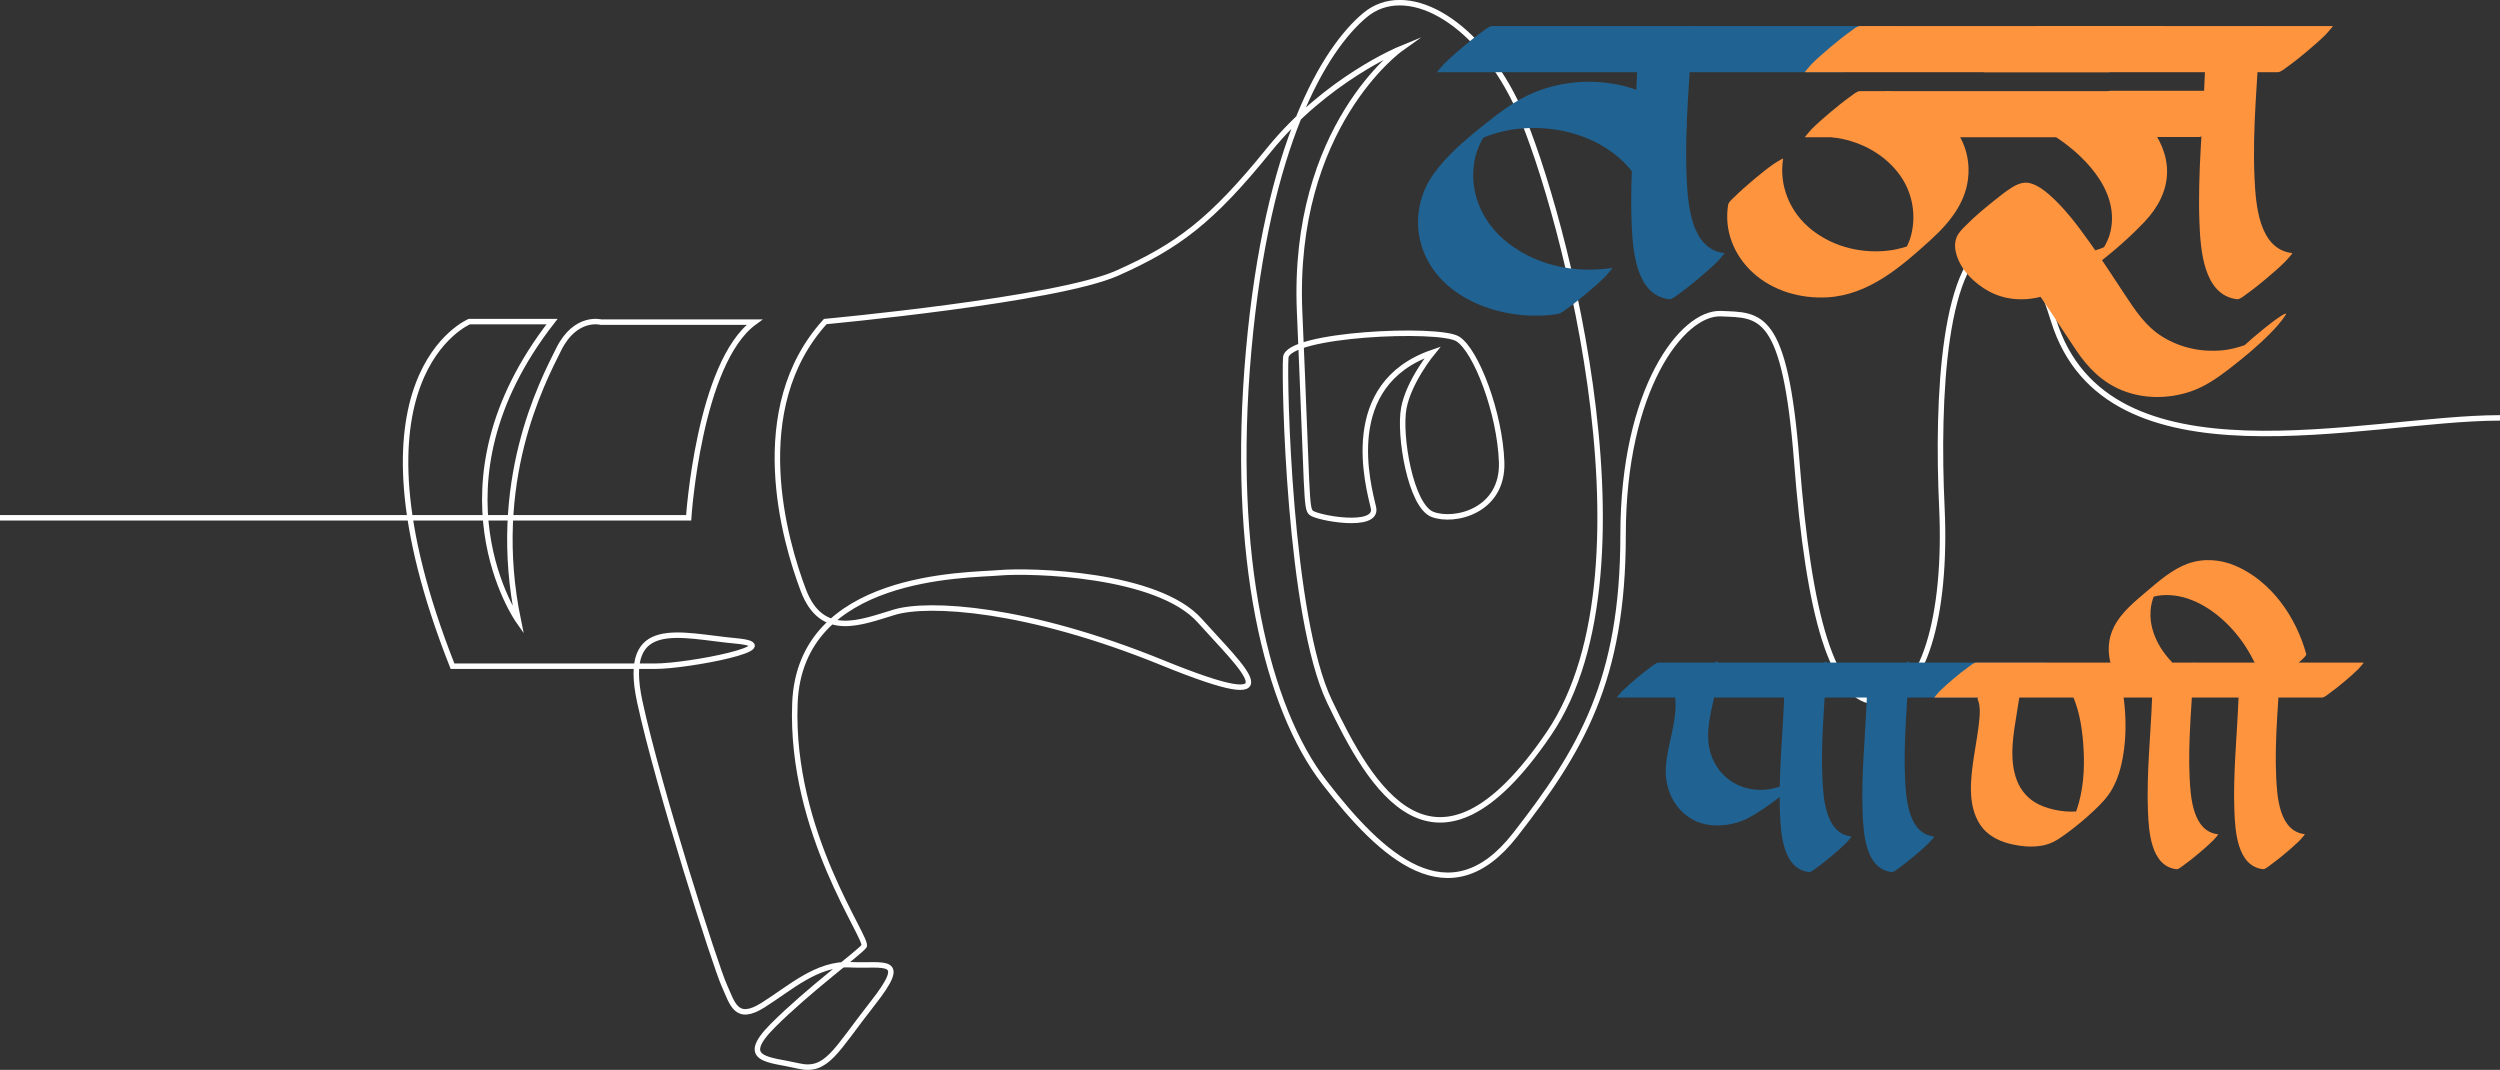
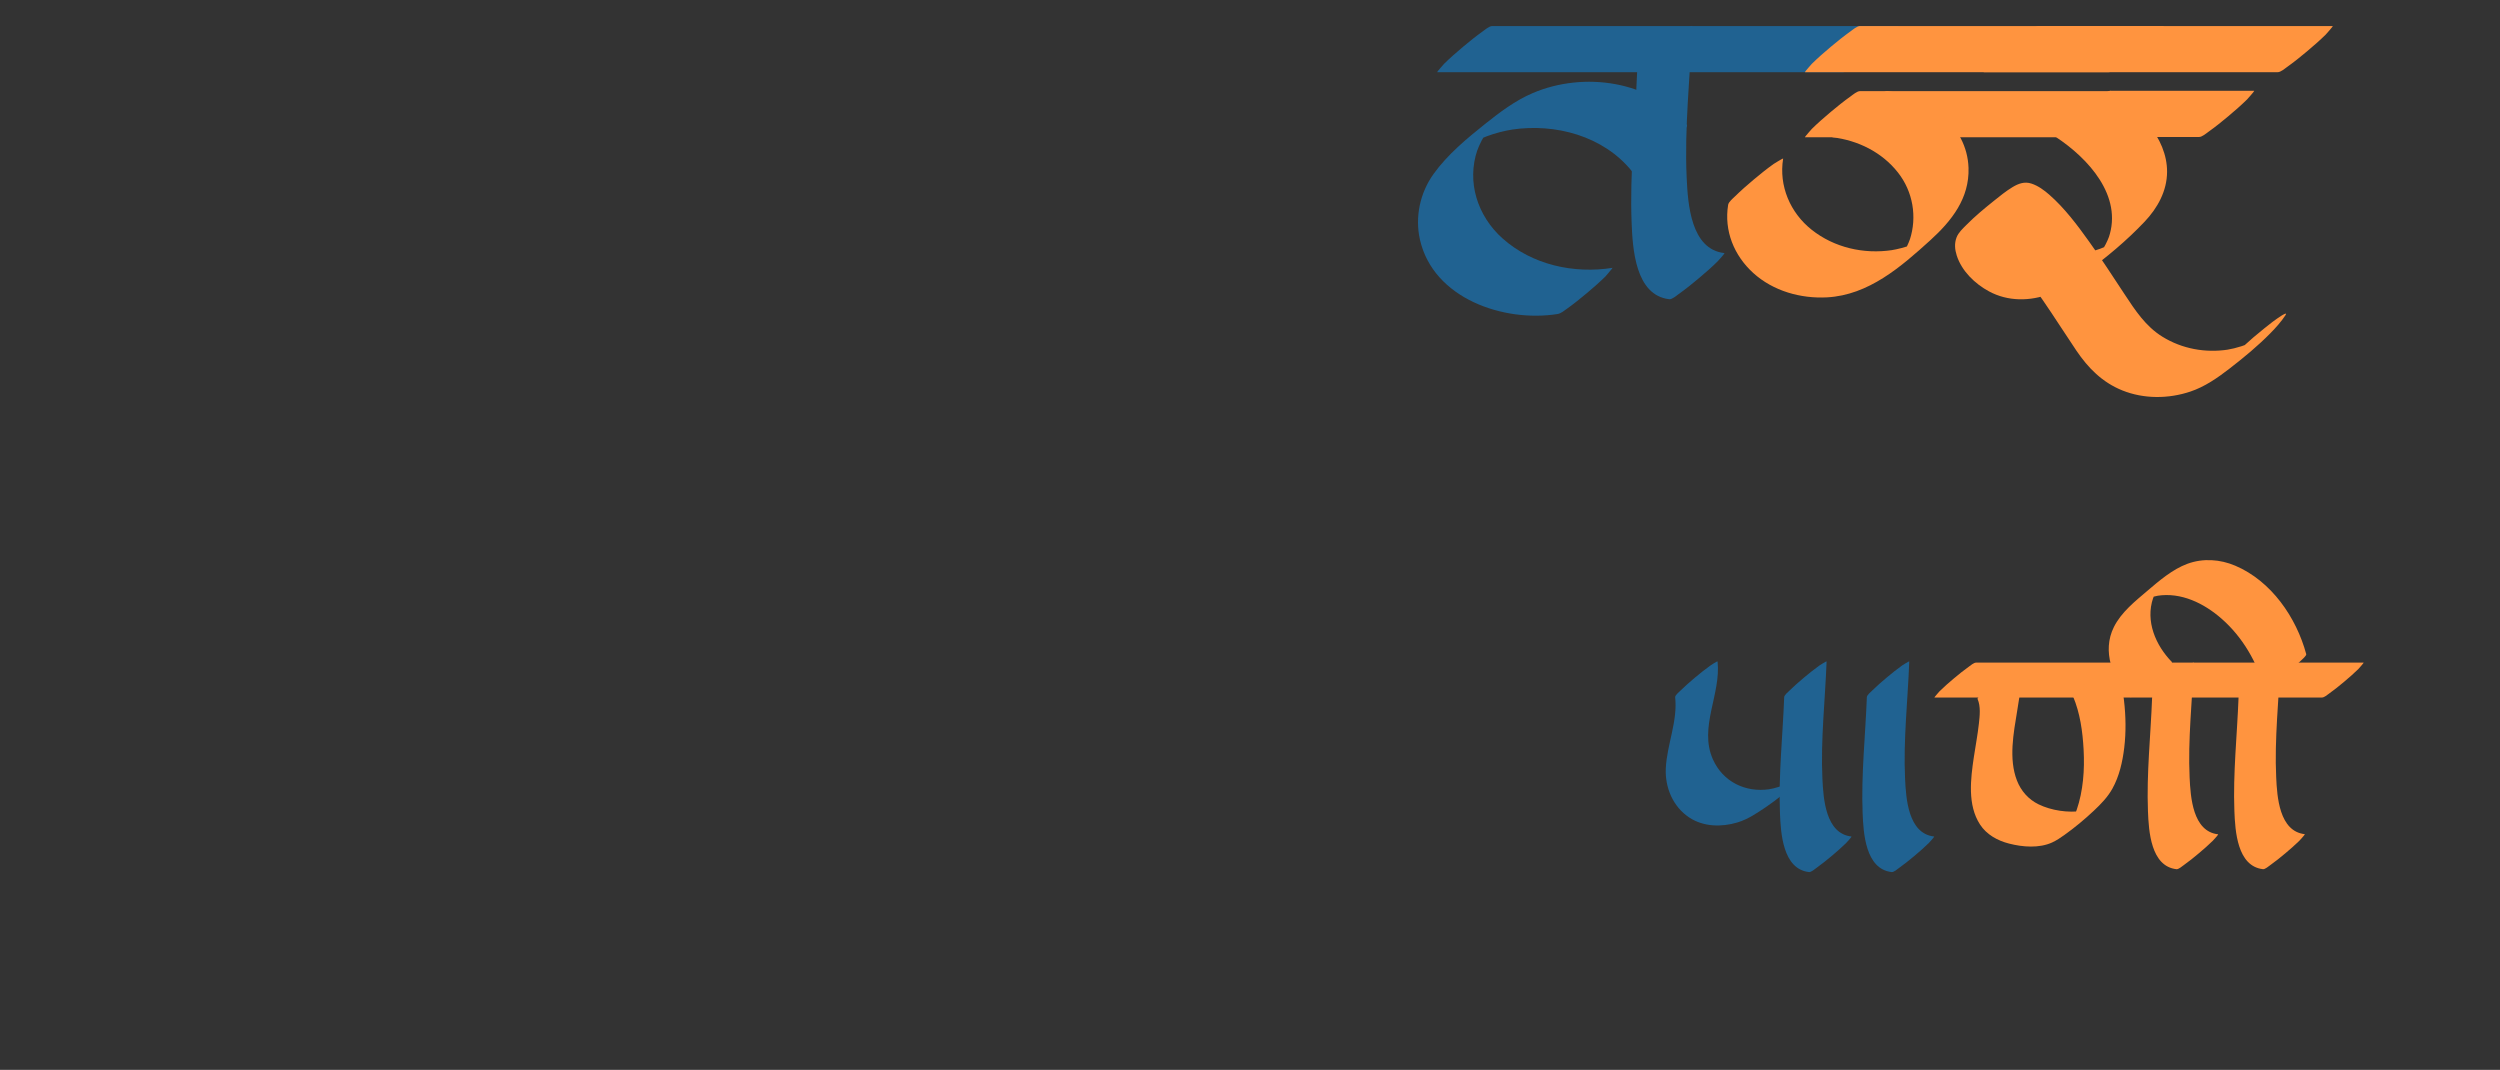
<svg xmlns="http://www.w3.org/2000/svg" id="Layer_2" data-name="Layer 2" viewBox="0 0 914.6 391.41">
  <rect x="0" y="0" width="914.6" height="391.41" fill="#333333" stroke="none" />
  <defs>
    <style>
      .cls-1 {
        fill: #ff943f;
      }

      .cls-2 {
        fill: #206291;
      }

      .cls-3 {
        fill: none;
        stroke: #fff;
        stroke-miterlimit: 10;
        stroke-width: 2px;
      }
    </style>
  </defs>
  <g id="Layer_1-2" data-name="Layer 1">
    <g>
-       <path class="cls-3" d="M0,189.43h251.94s3.7-56.77,24.07-71.58h-56.15s-9.26-2.47-15.43,9.87c-6.17,12.34-25.3,48.75-14.81,99.35,0,0-34.56-49.15,12.34-109.42h-30.24s-48.13,19.95-6.17,126.08h74.05c12.34,0,49.98-7.4,29.62-9.26-20.36-1.85-41.96-9.26-35.17,22.21,6.79,31.47,27.77,96.88,30.85,103.67,3.09,6.79,4.32,13.58,14.19,7.4,9.87-6.17,19.75-15.43,32.09-14.81s21.6-3.09,8.02,14.19c-13.58,17.28-16.66,25.3-27.15,22.83-10.49-2.47-22.21-1.85-9.26-14.81,12.96-12.96,31.47-26.53,33.32-29,1.85-2.47-27.15-41.34-25.3-88.86,1.85-47.51,62.94-46.71,74.67-47.73,11.72-1.02,58,.22,73.43,17.49,15.43,17.28,36.41,35.79-13.58,15.43-49.98-20.36-85.77-22.21-98.11-18.51-12.34,3.7-26.53,9.87-33.32-8.02-6.79-17.9-20.98-66.43,8.02-98.32,0,0,84.54-7.82,106.75-17.69,22.21-9.87,34.56-19.13,55.54-45.05,20.98-25.92,48.13-37.02,48.13-37.02,0,0-39.83,28.39-36.89,96.26,2.95,67.88,2.33,71.58,4.18,73.43,1.85,1.85,24.68,6.17,22.83-1.85-1.85-8.02-12.34-45.05,21.6-56.77,0,0-8.64,10.49-10.49,20.36-1.85,9.87,2.47,35.79,10.49,38.88,8.02,3.09,25.92-1.23,25.3-19.13-.62-17.9-9.26-40.73-16.04-45.05-6.79-4.32-62.32-1.85-62.94,6.79-.62,8.64,1.23,95.03,16.04,125.88,14.81,30.85,38.26,73.43,80.22,11.72,41.96-61.71,2.47-201.16-12.34-231.4-14.81-30.24-40.11-43.81-54.92-31.47-14.81,12.34-35.79,46.9-42.58,122.8s6.79,130.82,27.77,157.97c20.98,27.15,45.66,49.98,69.73,19.13,24.07-30.85,39.49-56.55,39.49-109.73s21.6-81.56,35.79-80.94,23.45-1.23,27.77,54.3c4.32,55.54,12.96,88.24,29.62,87.62,16.66-.62,25.3-31.47,23.45-70.96-1.85-39.49.4-93.55,20.36-97.5,6.43-1.27,12.87,4.47,20.52,29.08,19.38,62.38,113.7,35.59,163.3,35.59" />
      <g>
-         <path class="cls-2" d="M591.54,255.18h141.77c.84,0,2.01-1.03,2.59-1.44,1.91-1.36,3.74-2.83,5.53-4.34,1.79-1.5,3.56-3.05,5.23-4.69-.21.21,2.09-2.3,1.87-2.3h-141.77c-.84,0-2.01,1.03-2.59,1.44-1.91,1.36-3.74,2.83-5.53,4.34-1.79,1.5-3.56,3.05-5.23,4.69.21-.21-2.09,2.3-1.87,2.3h0Z" />
        <path class="cls-1" d="M787.33,255.18c-.52,13.85-2.06,27.75-1.52,41.62.28,7.21,1.02,20.13,10.44,21.19.75.08,2.12-1.11,2.59-1.44,1.91-1.36,3.74-2.83,5.53-4.34,1.79-1.5,3.56-3.05,5.23-4.69-.22.21,2.14-2.27,1.87-2.3-9.3-1.04-10.08-13.62-10.42-20.77-.66-14,.98-28.06,1.5-42.04.01-.28-2.84,1.62-2.59,1.44-1.91,1.36-3.74,2.83-5.53,4.34-1.79,1.5-3.56,3.05-5.23,4.69-.39.38-1.84,1.56-1.87,2.3h0Z" />
        <path class="cls-1" d="M707.71,255.18h141.77c.84,0,2.01-1.03,2.59-1.44,1.91-1.36,3.74-2.83,5.53-4.34,1.79-1.5,3.56-3.05,5.23-4.69-.21.21,2.09-2.3,1.87-2.3h-141.77c-.84,0-2.01,1.03-2.59,1.44-1.91,1.36-3.74,2.83-5.53,4.34-1.79,1.5-3.56,3.05-5.23,4.69.21-.21-2.09,2.3-1.87,2.3h0Z" />
        <path class="cls-1" d="M723.49,255.75c1.16,2.73.79,6.01.48,8.88-.45,4.14-1.25,8.24-1.86,12.36-1.18,7.95-2.38,17.5,2.25,24.63,2.42,3.73,6.4,5.9,10.61,6.99,4.97,1.29,11.07,1.79,15.85-.43,1.55-.72,2.99-1.69,4.38-2.68,3.81-2.72,7.47-5.75,10.87-8.96,2.57-2.42,5-4.92,6.73-8.02,2.53-4.54,3.71-9.81,4.33-14.93.7-5.77.58-11.64-.09-17.4-.56-4.82-1.53-9.71-3.42-14.2-.19-.45-7.73,5.45-8.12,5.78-1.79,1.5-3.56,3.05-5.23,4.69-.09.09-2.07,1.81-1.87,2.3,2.58,6.08,3.52,12.9,3.87,19.46.4,7.4-.13,15.08-2.55,22.13.05-.13.09-.26.14-.39-.49,1.39-1.06,2.74-1.73,4.05-.34.66-.72,1.3-1.12,1.93-.2.31-.4.6-.62.9-.14.19-.92,1.16-.18.27-.17.2-.34.4-.52.59-.42.44-.23.26.54-.56,1.38-1.33,2.8-2.6,4.28-3.82,1.46-1.24,2.96-2.43,4.51-3.56.95-.63,1.16-.78.65-.45-.58.37.77-.38-.23.13-1.26.64-2.63,1.04-4.01,1.28.14-.02.27-.04.41-.07-5.2.79-11.33-.1-16.06-2.4-3.69-1.8-6.41-4.89-7.89-8.69-3.09-7.97-1.24-17.36.08-25.51.53-3.29,1.11-6.59,1.37-9.91.19-2.35.29-4.94-.65-7.15-.19-.45-7.73,5.45-8.12,5.78-1.79,1.5-3.56,3.05-5.23,4.69-.09.09-2.07,1.81-1.87,2.3h0Z" />
        <path class="cls-2" d="M652.73,255.02c-.53,14.12-2.1,28.28-1.55,42.42.28,7.35,1.04,20.52,10.64,21.6.77.09,2.17-1.13,2.64-1.47,1.94-1.38,3.81-2.89,5.64-4.42,1.83-1.53,3.63-3.11,5.33-4.78-.22.22,2.18-2.31,1.9-2.34-9.48-1.06-10.28-13.89-10.62-21.17-.67-14.27,1-28.6,1.53-42.85.01-.29-2.89,1.65-2.64,1.47-1.94,1.38-3.81,2.89-5.64,4.42-1.83,1.53-3.63,3.11-5.33,4.78-.39.39-1.87,1.59-1.9,2.34h0Z" />
        <path class="cls-2" d="M682.97,255.02c-.53,14.12-2.1,28.28-1.55,42.42.28,7.35,1.04,20.52,10.64,21.6.77.09,2.17-1.13,2.64-1.47,1.94-1.38,3.81-2.89,5.64-4.42,1.83-1.53,3.63-3.11,5.33-4.78-.22.22,2.18-2.31,1.9-2.34-9.48-1.06-10.28-13.89-10.62-21.17-.67-14.27,1-28.6,1.53-42.85.01-.29-2.89,1.65-2.64,1.47-1.94,1.38-3.81,2.89-5.64,4.42-1.83,1.53-3.63,3.11-5.33,4.78-.39.39-1.87,1.59-1.9,2.34h0Z" />
        <path class="cls-2" d="M612.84,255.02c.96,8.86-2.96,17.19-3.42,25.95-.37,7.1,2.63,14.24,8.68,18.17,5.17,3.37,11.73,3.48,17.49,1.75,3.93-1.18,7.26-3.48,10.62-5.75,3.74-2.53,7.29-5.46,10.65-8.48,2.87-2.58,5.62-5.19,7.95-8.26.85-1.12-1.54.4-1.18.18-1.71,1.07-3.3,2.34-4.87,3.6-3.15,2.53-6.71,5.19-9.18,8.44-.35.46-.62.8-.96,1.19-1.29,1.38-.36.52,2.78-2.58,1.96-1.58,3.91-3.16,5.87-4.74-.27.2-.55.39-.83.58-.27.17-.53.36-.78.55-1.19.87,1.16-.74-.08.04-.81.52-.4.27-1.24.71-2.33,1.21-4.86,2.01-7.45,2.43l.42-.07c-8.79,1.29-17.05-2.76-20.69-11-5.15-11.66,3.03-23.77,1.74-35.72-.03-.32-2.88,1.64-2.64,1.47-1.94,1.38-3.81,2.89-5.64,4.42-1.83,1.53-3.63,3.11-5.33,4.78-.28.27-1.97,1.68-1.9,2.34h0Z" />
        <path class="cls-1" d="M818.96,254.99c-.52,13.89-2.06,27.83-1.53,41.74.28,7.23,1.02,20.19,10.47,21.25.76.08,2.13-1.11,2.6-1.44,1.91-1.36,3.75-2.84,5.55-4.35,1.8-1.51,3.57-3.06,5.25-4.71-.22.21,2.14-2.28,1.87-2.31-9.33-1.05-10.12-13.66-10.45-20.83-.66-14.04.98-28.14,1.51-42.17.01-.28-2.85,1.62-2.6,1.44-1.91,1.36-3.75,2.84-5.55,4.35-1.8,1.51-3.57,3.06-5.25,4.71-.39.38-1.84,1.56-1.87,2.31h0Z" />
        <path class="cls-1" d="M794.57,242.19c-5.96-6.1-9.74-14.93-6.88-23.38-.05.13-.09.26-.14.39.51-1.39,1.16-2.69,1.96-3.94.45-.7.88-1.23,1.18-1.57.1-.11.2-.22.3-.33-1.84,1.95-3.84,3.73-6.01,5.33-.78.6-1.56,1.19-2.33,1.79.63-.43.54-.38-.25.15.21-.14.43-.28.65-.41,1.05-.66-.66.33.42-.25.65-.35,1.32-.64,2-.92,1.32-.54,2.71-.9,4.11-1.15-.14.02-.27.04-.41.07,8.76-1.41,17.15,2.75,23.59,8.39,7.65,6.7,13.05,15.98,15.68,25.76.09.34,2.8-1.59,2.6-1.44,1.91-1.36,3.75-2.84,5.55-4.35,1.8-1.51,3.57-3.06,5.25-4.71.17-.17,2.02-1.74,1.87-2.31-3.63-13.47-12.8-26.75-25.95-32.35-5.56-2.37-11.79-2.8-17.5-.71-5.44,2-10.3,6.17-14.62,9.85-4.5,3.84-9.62,7.88-12.31,13.31-4.4,8.87-.51,18.94,5.98,25.59.72.74,7.61-5.35,8.14-5.79.44-.37,7.69-6.43,7.12-7.01h0Z" />
      </g>
      <g>
        <g>
          <path class="cls-2" d="M598.92,26.41c-.69,18.32-2.72,36.69-2.01,55.04.37,9.53,1.35,26.62,13.81,28.02,1,.11,2.81-1.47,3.42-1.9,2.52-1.79,4.94-3.74,7.31-5.73,2.37-1.99,4.71-4.03,6.92-6.21-.29.28,2.83-3,2.47-3.04-12.3-1.38-13.34-18.02-13.78-27.46-.87-18.51,1.3-37.11,1.99-55.6.01-.37-3.75,2.14-3.42,1.9-2.52,1.79-4.94,3.74-7.31,5.73-2.37,1.99-4.71,4.03-6.92,6.21-.51.5-2.43,2.06-2.47,3.04h0Z" />
          <path class="cls-2" d="M525.81,26.41h148.49c1.11,0,2.66-1.36,3.42-1.9,2.52-1.79,4.94-3.74,7.31-5.73,2.37-1.99,4.71-4.03,6.92-6.21-.28.27,2.77-3.04,2.47-3.04h-148.49c-1.11,0-2.66,1.36-3.42,1.9-2.52,1.79-4.94,3.74-7.31,5.73-2.37,1.99-4.71,4.03-6.92,6.21.28-.27-2.77,3.04-2.47,3.04h0Z" />
          <path class="cls-2" d="M589.94,97.99c-14.17,2.24-29.39-1.08-40.25-10.77-9.13-8.14-13.22-20.65-9.19-32.39-.06.17-.12.34-.18.52.99-2.72,2.32-5.25,3.97-7.62.39-.56.82-1.11,1.24-1.65-.53.67.73-.79.85-.93-.83.85-.94.96-.33.35-.88.85-1.78,1.68-2.71,2.48-1.86,1.64-3.77,3.21-5.74,4.72-.42.31-.85.62-1.27.93.71-.5.59-.43-.36.22,2.44-1.65,4.76-2.76,7.88-3.96,3.16-1.21,6.47-2.03,9.8-2.57-.18.03-.36.06-.54.09,15.93-2.39,33.56,2.36,43.92,15.25.88,1.1,21.23-15.51,20.12-16.89-13.16-16.36-37.76-19.68-56.41-11.72-6.42,2.74-12.08,7.02-17.49,11.34-6.72,5.37-13.68,11.15-18.75,18.19-5,6.95-6.92,15.82-5.01,24.17,4.95,21.56,30.7,30.23,50.29,27.14,1.25-.2,2.44-1.2,3.42-1.9,2.52-1.79,4.94-3.74,7.31-5.73,2.37-1.99,4.71-4.03,6.92-6.21-.22.21,2.65-3.07,2.47-3.04h0Z" />
        </g>
        <g>
-           <path class="cls-1" d="M806.66,26.41c-.69,18.32-2.72,36.69-2.01,55.04.37,9.53,1.35,26.62,13.81,28.02,1,.11,2.81-1.47,3.42-1.9,2.52-1.79,4.94-3.74,7.31-5.73,2.37-1.99,4.71-4.03,6.92-6.21-.29.28,2.83-3,2.47-3.04-12.3-1.38-13.34-18.02-13.78-27.46-.87-18.51,1.3-37.11,1.99-55.6.01-.37-3.75,2.14-3.42,1.9-2.52,1.79-4.94,3.74-7.31,5.73-2.37,1.99-4.71,4.03-6.92,6.21-.51.5-2.43,2.06-2.47,3.04h0Z" />
          <path class="cls-1" d="M725.74,26.41h107.54c1.11,0,2.66-1.36,3.42-1.9,2.52-1.79,4.94-3.74,7.31-5.73,2.37-1.99,4.71-4.03,6.92-6.21-.28.27,2.77-3.04,2.47-3.04h-107.54c-1.11,0-2.66,1.36-3.42,1.9-2.52,1.79-4.94,3.74-7.31,5.73-2.37,1.99-4.71,4.03-6.92,6.21.28-.27-2.77,3.04-2.47,3.04h0Z" />
          <path class="cls-1" d="M752.09,50.11h52.44c1.11,0,2.66-1.36,3.42-1.9,2.52-1.79,4.94-3.74,7.31-5.73,2.37-1.99,4.71-4.03,6.92-6.21-.28.27,2.77-3.04,2.47-3.04h-52.44c-1.11,0-2.66,1.36-3.42,1.9-2.52,1.79-4.94,3.74-7.31,5.73-2.37,1.99-4.71,4.03-6.92,6.21.28-.27-2.77,3.04-2.47,3.04h0Z" />
          <path class="cls-1" d="M752.09,50.11c11.81,7.75,24.63,21.61,19.34,36.9.06-.17.12-.34.18-.52-.73,1.97-1.69,3.81-2.86,5.56-.84,1.26-1.06,1.49-1.82,2.34-1.31,1.47,1.26-1.23-.17.19,2.41-2.4,5.06-4.57,7.75-6.64.35-.26.69-.51,1.04-.77-.75.52-.76.54-.04.05-.82.56-1.67,1.08-2.51,1.6-.71.44-1.86,1-2.98,1.5-2.23.99-4.58,1.67-6.98,2.08.18-.03.36-.06.54-.09-7.91,1.19-15.7-1.35-21.55-6.76-3.76-3.47-8.13-9.67-6.29-15.09-.06.17-.12.34-.18.52.11-.28.23-.55.37-.82.07-.13.15-.26.23-.38.04-.06.08-.12.13-.18-4.63,5.68-10.21,10.42-16.72,14.23-1.41.92-.5.28-.05.1.36-.14.73-.23,1.1-.29l-.54.09c5.05-.65,9.8,4.4,12.93,7.66,5.44,5.67,10.04,12.17,14.48,18.63,4.13,6,8.02,12.16,12.1,18.2,4.35,6.43,9.49,11.64,16.82,14.6,7.88,3.18,16.91,3.12,24.92.43,5.27-1.77,9.96-5.03,14.31-8.4,5.19-4.01,10.31-8.23,14.92-12.91,2.04-2.07,3.97-4.22,5.57-6.65.94-1.43-1.81.4-1.53.23-2.21,1.39-4.29,3.04-6.32,4.68-2.63,2.11-5.21,4.3-7.68,6.59-1.42,1.31-3.14,2.73-4.22,4.36-.44.67-.91,1.32-1.4,1.96.35-.42.33-.4-.06.06-.33.38-1.54,1.61.13-.09,3.46-3.5,7.42-6.73,11.5-9.49-.4.27-.81.52-1.22.77-1.35.82.89-.46-.5.28-3.16,1.67-6.63,2.73-10.15,3.33l.54-.09c-8.36,1.31-16.95-.25-24.16-4.72-6.12-3.79-9.95-9.67-13.82-15.54-4.28-6.49-8.5-13.02-13.03-19.34-4.31-6.03-8.88-12.12-14.47-17.03-1.93-1.69-4.09-3.28-6.55-4.09-2.54-.83-4.75-.02-6.94,1.3-2.43,1.46-4.69,3.32-6.9,5.09-3.43,2.75-6.86,5.59-9.96,8.73-1.34,1.36-2.91,2.76-3.61,4.59-.83,2.18-.63,4.41.07,6.6,1.82,5.7,6.66,10.34,11.8,13.12,6.92,3.74,15.05,3.68,22.29.9,4.63-1.78,8.91-4.71,12.89-7.61,7.73-5.64,15.19-11.84,21.77-18.8,4.72-4.99,8.17-11.2,8.2-18.2.05-12.69-10.75-23.18-20.59-29.63-.58-.38-3.29,1.81-3.42,1.9-2.52,1.79-4.94,3.74-7.31,5.73-.51.43-9.94,8.89-9.39,9.25h0Z" />
        </g>
        <g>
          <path class="cls-1" d="M660.35,26.41h111.11c1.11,0,2.66-1.36,3.42-1.9,2.52-1.79,4.94-3.74,7.31-5.73,2.37-1.99,4.71-4.03,6.92-6.21-.28.27,2.77-3.04,2.47-3.04h-111.11c-1.11,0-2.66,1.36-3.42,1.9-2.52,1.79-4.94,3.74-7.31,5.73-2.37,1.99-4.71,4.03-6.92,6.21.28-.27-2.77,3.04-2.47,3.04h0Z" />
          <path class="cls-1" d="M660.35,50.22h91.71c1.11,0,2.66-1.36,3.42-1.9,2.52-1.79,4.94-3.74,7.31-5.73s4.71-4.03,6.92-6.21c-.28.27,2.77-3.04,2.47-3.04h-91.71c-1.11,0-2.66,1.36-3.42,1.9-2.52,1.79-4.94,3.74-7.31,5.73-2.37,1.99-4.71,4.03-6.92,6.21.28-.27-2.77,3.04-2.47,3.04h0Z" />
          <path class="cls-1" d="M670.37,50.22c9.33,1.12,18.13,5.45,23.99,12.91,5.47,6.96,7.07,16.22,4.31,24.61.06-.17.12-.34.18-.52-.76,2.15-1.75,4.18-2.98,6.1-.28.44-.59.87-.9,1.3-.21.28-.42.57-.64.84.29-.36.24-.3-.17.18-.29.34-1.6,1.65-.04.08,3.07-3.09,6.5-5.91,10.05-8.45,1.8-1.29-.84.46-.92.51-1.17.63-2.4,1.16-3.63,1.66-2.56,1.03-5.24,1.7-7.96,2.15.18-.03.36-.06.54-.09-10.38,1.54-21.14-.89-29.42-7.45-7.86-6.23-12.05-16.04-10.44-26.01.05-.31-3.74,2.13-3.42,1.9-2.52,1.79-4.94,3.74-7.31,5.73-2.37,1.99-4.71,4.03-6.92,6.21-.65.64-2.29,1.96-2.47,3.04-1.54,9.5,2.15,18.55,9.19,24.95,7.27,6.6,17.35,9.43,27.02,8.91,15.16-.83,27.03-11.16,37.77-20.91,7.83-7.11,14.31-15.35,13.96-26.43-.5-15.71-15.15-26.37-29.66-28.11-.99-.12-2.82,1.47-3.42,1.9-2.52,1.79-4.94,3.74-7.31,5.73s-4.71,4.03-6.92,6.21c.29-.28-2.83,3-2.47,3.04h0Z" />
        </g>
      </g>
    </g>
  </g>
</svg>